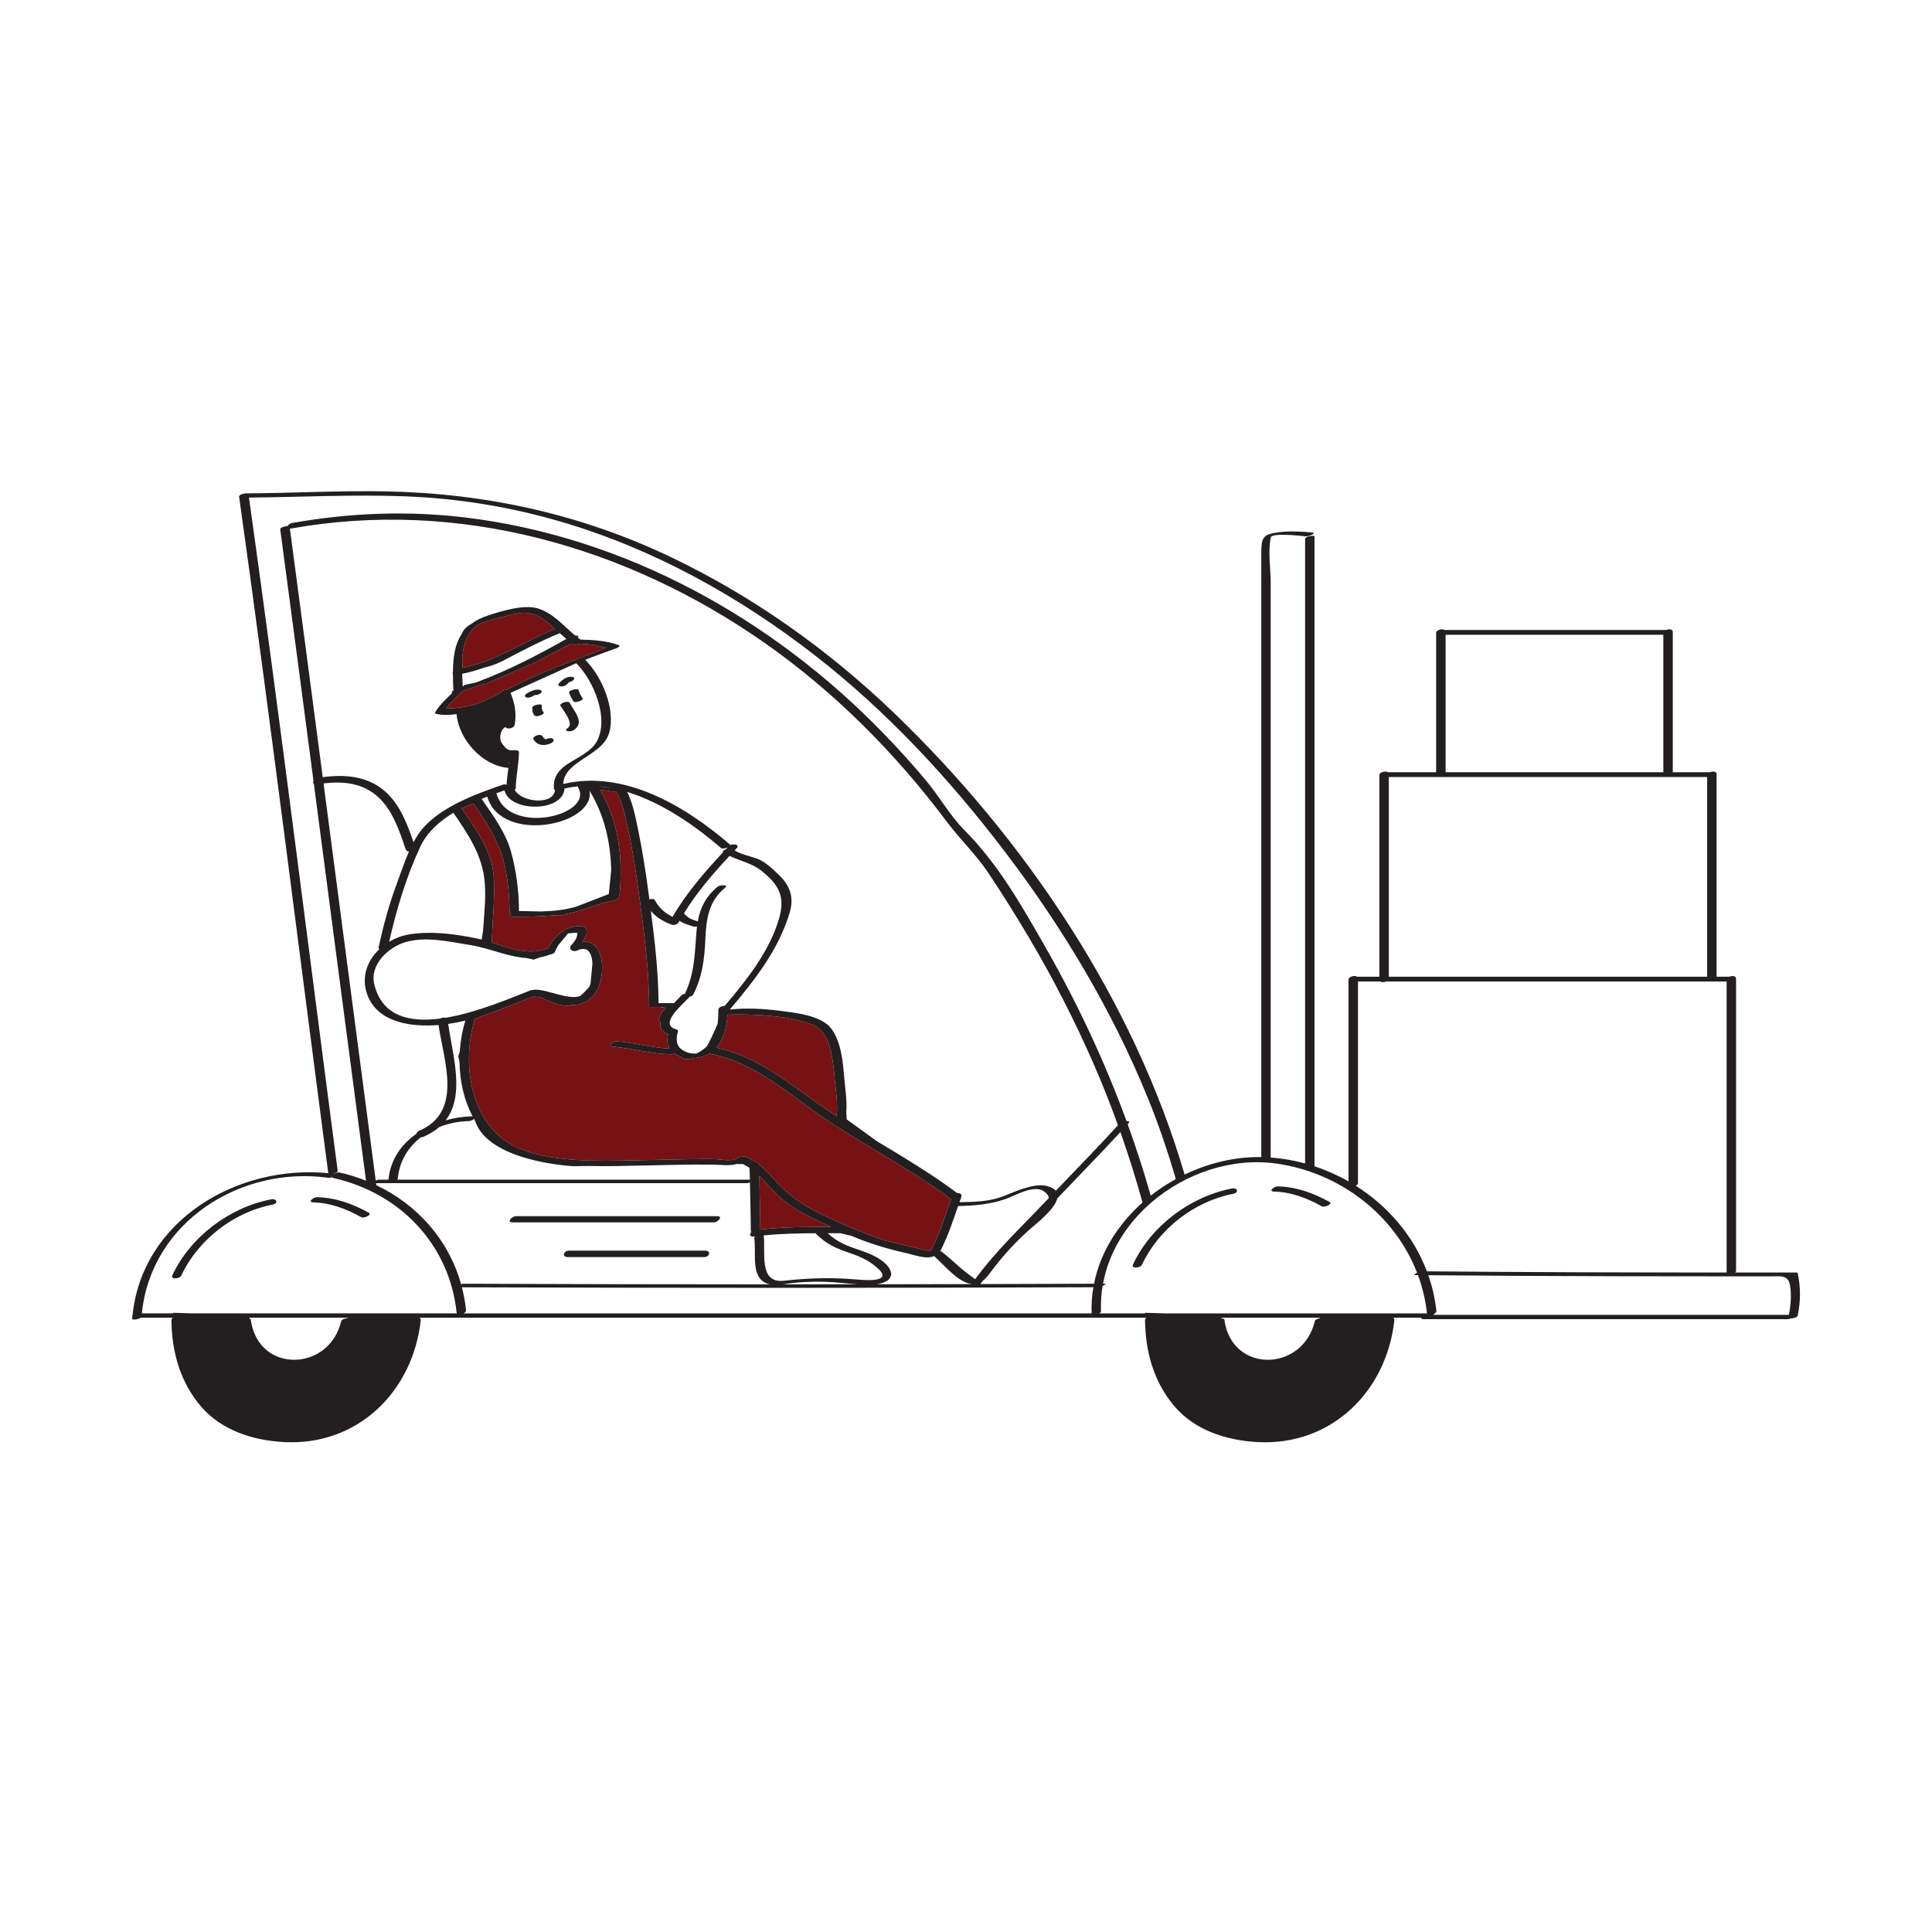
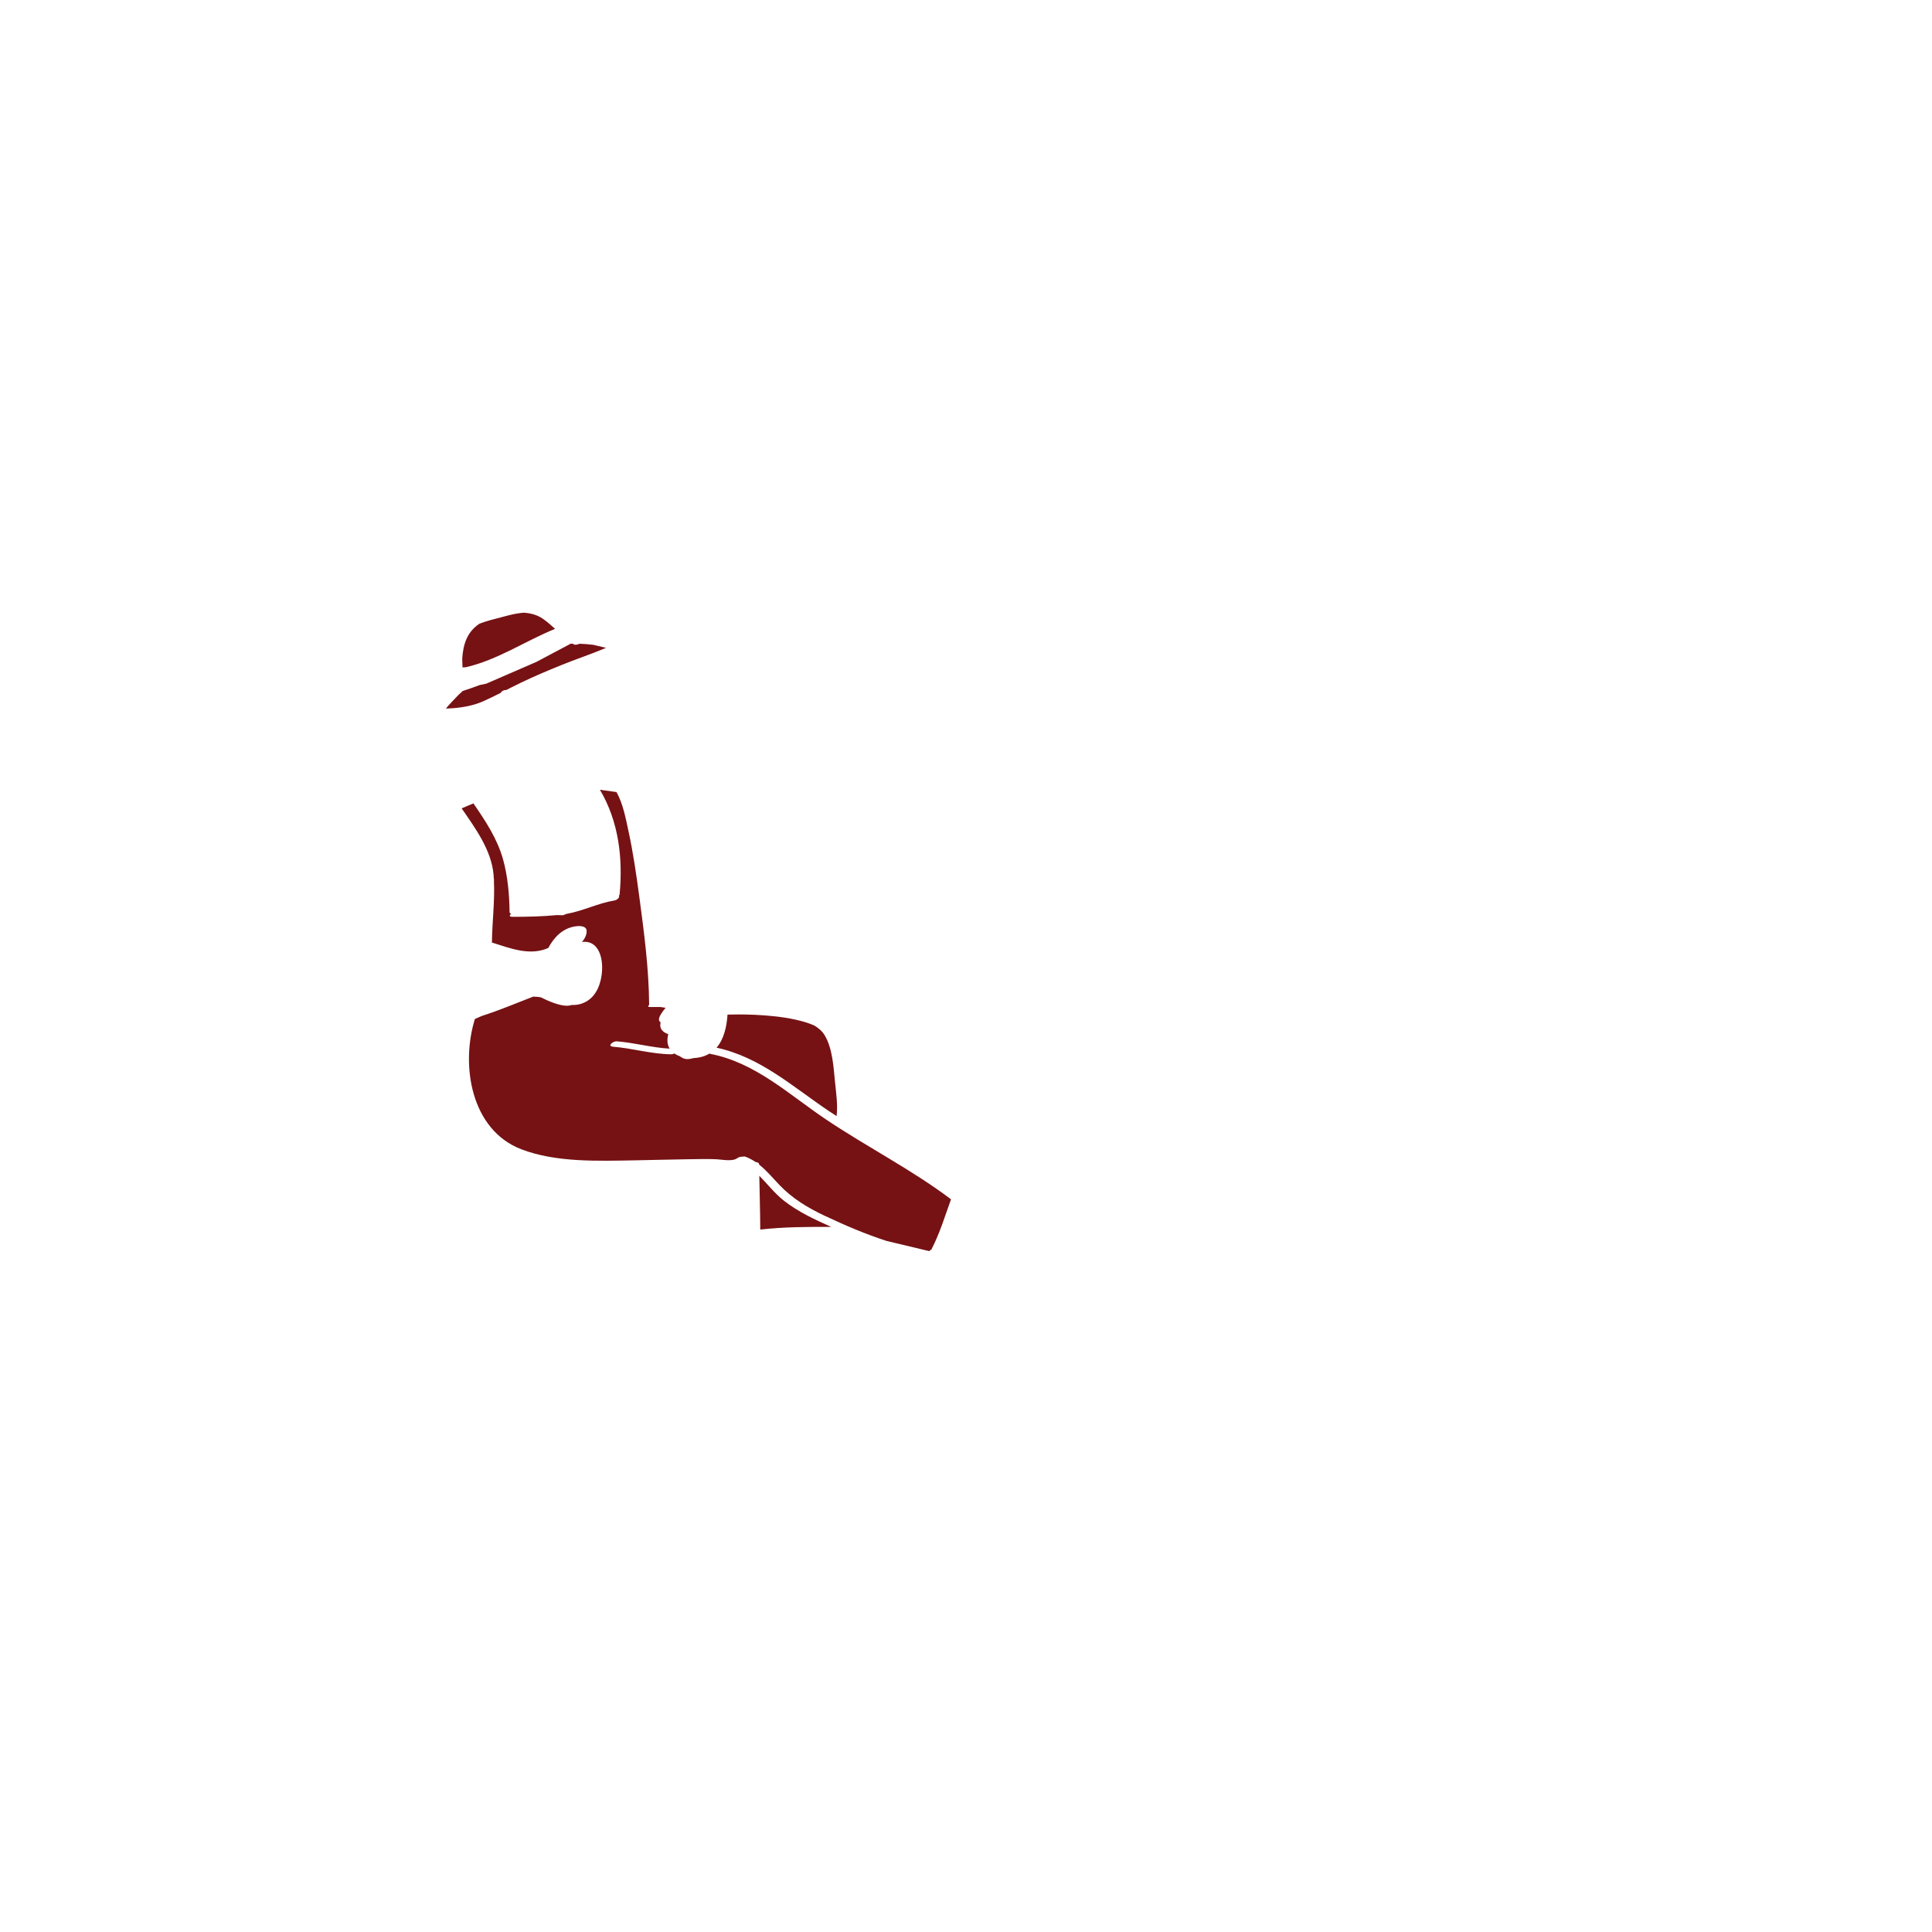
<svg xmlns="http://www.w3.org/2000/svg" version="1.1" id="Layer_1" x="0px" y="0px" width="595.28px" height="595.28px" viewBox="0 0 595.28 595.28" enable-background="new 0 0 595.28 595.28" xml:space="preserve">
  <path id="color_x5F_2" fill="#761214" d="M142.52,205.647c-0.034-0.555-0.083-1.55-0.095-2.732  c0.271-4.304,1.457-8.231,5.312-10.746c2.044-0.795,4.504-1.426,6.811-2.016c0.673-0.172,1.334-0.341,1.968-0.511  c1.774-0.473,3.415-0.728,4.785-0.866c2.165,0.125,4.213,0.667,5.905,1.835c1.363,0.94,2.601,2.03,3.821,3.145  c-9.215,3.751-17.788,9.63-27.542,11.835C143.091,205.62,142.759,205.638,142.52,205.647z M148.792,216.115  c1.873-0.83,3.712-1.737,5.542-2.665c0.208-0.542,0.991-0.894,1.709-0.871c0.488-0.25,0.977-0.5,1.465-0.748  c8.075-4.103,16.634-7.476,25.187-10.601l4.042-1.617l-3.924-0.934c-1.406-0.18-2.825-0.278-4.227-0.333  c-0.649,0.268-1.446,0.427-1.817,0.187c-0.102-0.065-0.196-0.14-0.296-0.207h-0.628l-10.557,5.608l-15.465,6.714l-1.979,0.417  c-1.738,0.65-3.491,1.264-5.259,1.84l-1.372,1.257c-0.644,0.657-1.282,1.321-1.905,1.998c-0.647,0.703-1.34,1.4-1.915,2.167  c2.51-0.066,7.018-0.416,10.768-1.951C148.37,216.286,148.583,216.208,148.792,216.115z M233.957,362.278  c0.081,5.524,0.272,11.045,0.293,16.57c7.229-0.817,14.565-0.845,21.853-0.826c-5.13-2.281-10.347-4.727-14.666-8.148  C238.698,367.705,236.463,364.798,233.957,362.278z M257.762,343.88c0.439-3.371-0.166-7.324-0.475-10.438  c-0.457-4.601-0.754-10.412-3.207-14.485c-0.751-1.247-1.884-2.224-3.223-3.005c-6.798-2.965-17.723-3.387-23.327-3.387  c-1.43,0-2.591,0.027-3.371,0.052c-0.242,3.674-1.087,7.552-3.378,10.188c13.468,2.913,23.343,11.939,34.503,19.456  C256.103,342.812,256.936,343.34,257.762,343.88z M293.009,369.515c-12.256-9.239-25.954-16.146-38.654-24.699  c-11.307-7.614-21.589-17.386-35.397-20.082c-0.142-0.028-0.26-0.066-0.366-0.11c-0.827,0.491-1.756,0.882-2.833,1.118  c-0.679,0.149-1.381,0.239-2.083,0.274c-0.638,0.189-1.296,0.311-1.957,0.311c-0.806,0-1.568-0.361-2.257-0.882  c-0.611-0.218-1.173-0.5-1.672-0.846c-0.303,0.148-0.624,0.246-0.892,0.244c-6.173-0.052-11.889-1.842-18-2.333  c-1.958-0.157,0.001-1.754,1.121-1.664c5.536,0.445,10.792,1.948,16.313,2.263c-0.699-1.13-0.911-2.613-0.426-4.455  c-2.232-0.806-2.741-2.139-2.355-3.654c-0.035-0.028-0.076-0.068-0.108-0.089c-0.227-0.151-0.366-0.382-0.401-0.668  c-0.119-0.965,1.159-2.678,2.038-3.726l-1.6-0.246c-1.098,0-2.195,0-3.292,0c-0.563,0-0.619-0.347-0.178-0.63  c-0.071-11.149-1.571-22.441-3.049-33.47c-0.897-6.692-1.873-13.396-3.296-20c-0.868-4.026-1.684-8.465-3.711-12.127l-5.11-0.705  c5.787,9.756,7.122,21.043,6.065,32.285c-0.013,0.141-0.105,0.265-0.242,0.375c0.403,0.366-0.416,1.299-1.41,1.464  c-5.046,0.837-9.698,3.243-14.723,4.125l-1.059,0.409l-1.9-0.042c-4.552,0.438-9.103,0.527-13.684,0.53  c-1.113,0.001-0.936-0.521-0.381-0.971c-0.294-0.057-0.497-0.199-0.5-0.448c-0.062-5.369-0.565-11.146-2.026-16.336  c-1.799-6.391-5.404-11.78-9.114-17.194l-3.634,1.53c4.211,6.103,9.19,12.883,9.841,20.471c0.033,0.379,0.043,0.758,0.067,1.138  c0.042,0.229,0.065,0.377,0.07,0.413l0.011,0.075l-0.012,0.075l-0.026,0.173c0.293,6.256-0.527,12.501-0.611,18.76  c-0.001,0.076-0.024,0.149-0.057,0.22c5.7,1.792,11.618,4.176,17.293,1.749c0.036-0.016,0.073-0.024,0.109-0.037  c1.819-3.367,4.446-6.13,8.478-6.698c1.091-0.154,3.3-0.196,3.354,1.408c0.043,1.277-0.618,2.435-1.422,3.429  c5.636-0.738,7.064,6.235,5.741,11.787c-0.859,3.601-2.911,6.565-6.686,7.431c-0.749,0.172-1.492,0.217-2.232,0.189  c-0.418,0.154-0.906,0.239-1.464,0.239c-2.425,0-5.799-1.462-8.078-2.611c-0.645-0.113-1.292-0.185-1.943-0.182  c-0.134,0-0.254-0.011-0.365-0.029c-5.246,2.037-10.476,4.247-15.843,5.959l-2.138,0.938c-4.424,14.222-1.257,34.184,14.324,40.153  c10.707,4.102,23.619,3.587,34.916,3.404c5.422-0.088,10.843-0.268,16.266-0.335c2.946-0.037,5.912-0.125,8.856-0.004  c1.833,0.075,5.063,0.836,6.608-0.415c0.311-0.251,1.012-0.389,1.616-0.385c0.291-0.055,0.551-0.066,0.719-0.004  c1.181,0.434,2.239,1.012,3.222,1.681c0.565,0.012,1.043,0.242,1.061,0.781c2.265,1.791,4.149,4.059,6.197,6.216  c3.992,4.207,8.732,7.06,13.966,9.528c6.376,3.007,12.614,5.665,19.076,7.765l13.229,3.154c0.085-0.205,0.319-0.384,0.623-0.523  c0.019-0.053,0.033-0.105,0.063-0.162c2.516-4.885,4.105-10.138,5.958-15.292C293.02,369.52,293.014,369.518,293.009,369.515z" />
-   <path id="color_x5F_1" d="M164.764,220.516c-0.683-0.72-0.753-1.5-0.754-2.453c-0.001-0.888,2.897-1.332,2.897-0.776  c0,0.8-0.003,1.6,0.58,2.214C168.001,220.044,165.306,221.087,164.764,220.516z M172.677,217.397  c0.723,1.38,4.366,5.574,2.236,6.923c-1.651,1.045,0.915,1.247,1.759,0.712c3.688-2.334,0.327-5.695-1.097-8.411  C175.098,215.71,172.304,216.686,172.677,217.397z M178.241,212.621c-0.242-0.712-3.111,0.148-2.897,0.776  c0.326,0.958,0.776,1.823,1.333,2.667c0.487,0.738,3.151-0.392,2.897-0.776C179.017,214.443,178.567,213.579,178.241,212.621z   M174.62,210.911c0.218-0.218,0.438-0.434,0.667-0.642c0.041-0.037,0.116-0.1,0.184-0.155c0.547-0.095,1.305-0.421,1.437-0.955  c0.164-0.657-0.886-0.639-1.249-0.615c-1.375,0.089-2.431,0.968-3.36,1.896c-0.42,0.419-0.355,0.892,0.273,1.019  C173.218,211.591,174.141,211.389,174.62,210.911z M164.722,214.182c0.031-0.015,0.063-0.026,0.093-0.04  c0.631,0.048,1.343-0.158,1.804-0.565c0.455-0.402,0.327-0.901-0.273-1.019c-1.463-0.288-2.835,0.422-4.062,1.132  c-0.395,0.229-0.876,0.832-0.256,1.125c0.629,0.298,1.486,0.055,2.052-0.272C164.288,214.423,164.535,214.273,164.722,214.182z   M168.531,227.663c-0.281,0.13-0.217,0.138-0.452,0.081c-0.356-0.087-0.674-0.486-0.838-0.79c-0.321-0.595-1.079-0.581-1.666-0.423  c-0.342,0.092-1.543,0.623-1.231,1.2c1.102,2.038,3.405,2.21,5.377,1.291c0.399-0.186,1.203-0.745,0.745-1.27  C170.025,227.25,169.05,227.421,168.531,227.663z M157.929,376.625c20.667,0,41.333,0,62,0c1.251,0,3.019-1.899,1.059-1.899  c-20.667,0-41.333,0-62,0C157.737,374.726,155.969,376.625,157.929,376.625z M217.272,385.351c-14,0-28,0-42,0  c-1.604,0-2.266,1.983-0.294,1.983c14,0,28,0,42,0C218.583,387.334,219.245,385.351,217.272,385.351z M83.574,369.529  c-12.844,2.474-24.906,11.512-30.477,23.404c-0.636,1.356,2.275,1.104,2.722,0.15c5.205-11.11,16.153-19.609,28.19-21.929  C85.813,370.808,85.332,369.19,83.574,369.529z M113.615,373.654c-4.96-2.759-10.205-4.637-15.92-4.777  c-1.062-0.026-3.099,1.55-1.14,1.598c5.307,0.131,10.157,2.003,14.746,4.556C112.104,375.476,114.782,374.304,113.615,373.654z   M379.574,366.196c-12.844,2.474-24.906,11.512-30.477,23.404c-0.636,1.356,2.275,1.104,2.722,0.15  c5.205-11.11,16.153-19.609,28.19-21.929C381.813,367.475,381.332,365.857,379.574,366.196z M409.615,370.321  c-4.96-2.759-10.205-4.637-15.92-4.777c-1.062-0.026-3.099,1.55-1.14,1.598c5.307,0.131,10.157,2.003,14.746,4.556  C408.104,372.143,410.782,370.971,409.615,370.321z M553.887,405.419c-0.099,0.467-1.359,0.819-2.174,0.823  c-0.314,0.131-0.632,0.22-0.859,0.22c-37.38,0-74.76,0-112.141,0c-0.753,0-0.869-0.202-0.681-0.449c-2.931,0-5.862,0-8.794,0  c0.267,0.157,0.43,0.422,0.386,0.813c-2.432,21.951-19.43,38.732-42.167,37.501c-9.518-0.516-19.286-3.587-25.636-11.082  c-6.334-7.477-8.919-16.768-9.01-26.45c-0.002-0.268,0.114-0.497,0.299-0.683l-0.015-0.1c-37.745,0-75.49,0-113.235,0  c-36.869,0-73.737,0-110.606,0c0.267,0.157,0.43,0.422,0.386,0.813c-2.432,21.951-19.43,38.732-42.167,37.501  c-9.518-0.516-19.286-3.587-25.636-11.082c-6.334-7.477-8.919-16.768-9.01-26.45c-0.003-0.318,0.162-0.582,0.41-0.782  c-3.295,0-6.591,0-9.886,0c-0.713,0.568-2.668,0.73-2.64,0.374c0.014-0.175,0.041-0.343,0.057-0.517  c-0.094-0.085-0.068-0.201,0.036-0.328c2.89-29.618,32.417-46.803,60.343-44.064c-0.001-0.004-0.004-0.007-0.005-0.012  c-9.131-69.469-17.736-139.014-27.463-208.404c-0.101-0.717,1.603-1.044,2.056-1.046c14.363-0.063,28.713-0.882,43.081-0.615  c30.857,0.574,60.484,7.07,88.369,20.477c25.185,12.108,48.132,28.431,68.267,47.786c40.287,38.727,73.749,88.337,89.546,142.238  c7.416-3.566,15.579-5.52,23.629-5.388c0-41.203,0-82.406,0-123.609c0-20.801,0-41.602,0-62.403c0-4.795,0.394-5.828,5.189-6.481  c3.472-0.474,7.105-0.254,10.583,0.066c1.446,0.133-1.269,1.231-1.882,1.175c-1.573-0.145-10.58-1.161-10.924,0.285  c-0.996,4.18-0.068,9.698-0.068,14c0,4.566,0,9.132,0,13.697c0,18.125,0,36.25,0,54.375c0,36.344,0,72.688,0,109.031  c3.605,0.273,7.155,0.889,10.602,1.831c0-64.14,0-128.28,0-192.42c0-0.825,2.897-1.24,2.897-0.776c0,64.69,0,129.38,0,194.07  c3.649,1.207,7.162,2.771,10.477,4.658c0-20.729,0-41.458,0-62.187c0-0.873,1.872-1.405,2.613-0.888c2.296,0,4.591,0,6.887,0  c0-20.704,0-41.408,0-62.112c0-0.873,1.872-1.405,2.613-0.888c4.962,0,9.925,0,14.887,0c0-14.314,0-28.629,0-42.943  c0-0.873,1.873-1.406,2.614-0.889c22.737,0,45.475,0,68.211,0c0.713-0.296,1.664-0.293,1.976,0.208  c0.006,0.009,0.014,0.018,0.019,0.027c0.055,0.099,0.094,0.209,0.094,0.347c0,14.417,0,28.833,0,43.25c3.804,0,7.608,0,11.412,0  c0.711-0.295,1.662-0.293,1.975,0.206c0.006,0.01,0.014,0.019,0.02,0.029c0.054,0.099,0.093,0.21,0.093,0.348  c0,20.806,0,41.611,0,62.417c1.304,0,2.608,0,3.912,0c0.711-0.295,1.662-0.293,1.975,0.206c0.006,0.01,0.014,0.019,0.02,0.029  c0.054,0.099,0.093,0.21,0.093,0.348c0,30,0,60,0,90c0,0.209-0.109,0.399-0.284,0.56c6.256,0.002,12.512,0.004,18.768,0.004  c0.121,0,0.47,0.02,0.508,0.201C554.845,396.696,554.823,401.017,553.887,405.419z M445.415,237.94c22.362,0,44.725,0,67.087,0  c0-14.12,0-28.241,0-42.361c-22.362,0-44.725,0-67.087,0C445.415,209.7,445.415,223.82,445.415,237.94z M427.915,300.94  c32.696,0,65.392,0,98.087,0c0-20.509,0-41.02,0-61.529c-27.333,0-54.667,0-82,0c-0.272,0.045-0.544,0.048-0.782,0  c-5.102,0-10.203,0-15.305,0C427.915,259.92,427.915,280.43,427.915,300.94z M417.731,365.35  c9.885,6.23,17.774,15.398,21.922,26.366c30.796,0.293,61.595,0.354,92.393,0.365c-0.026-0.076-0.044-0.159-0.044-0.253  c0-29.806,0-59.612,0-89.417c-34.971,0-69.941,0-104.912,0c-0.599,0.249-1.371,0.291-1.788,0c-2.296,0-4.591,0-6.887,0  c0,20.704,0,41.408,0,62.112C418.415,364.865,418.126,365.155,417.731,365.35z M104.04,360.69c0.056,0.427-0.63,0.793-1.349,0.97  c0.089,0.011,0.178,0.02,0.267,0.032c0.508-0.321,1.179-0.545,1.627-0.443c2.83,0.64,5.564,1.499,8.19,2.545  c-5.383-40.736-10.708-81.48-16.06-122.221c-0.314-0.195-0.326-0.578-0.125-0.955c-3.396-25.854-6.801-51.707-10.247-77.554  c-0.066-0.495,1.368-0.933,2.243-0.967c0.224-0.403,0.76-0.827,1.391-0.94c17.543-3.138,35.55-3.856,53.262-1.726  c49.214,5.919,94.497,30.998,128.796,66.354c4.708,4.854,9.269,9.854,13.58,15.066c3.898,4.713,7.226,10.617,11.52,14.911  c10.395,10.395,17.859,23.581,25.123,36.326c9.756,17.118,18.106,34.904,24.847,53.334c0.639-0.003,1.086,0.17,0.703,0.593  c-0.116,0.128-0.236,0.253-0.353,0.381c2.62,7.234,4.992,14.568,7.101,22c2.428-1.908,5.024-3.615,7.744-5.106  c-0.009-0.017-0.023-0.031-0.028-0.05c-2.417-8.316-5.2-16.529-8.456-24.557c-11.069-27.296-26.319-52.756-44.129-76.175  c-17.039-22.405-36.32-43.257-58.585-60.572c-23.404-18.201-49.82-32.867-78.364-41.219c-15.702-4.594-31.715-7.185-48.066-7.795  c-15.998-0.597-31.961,0.248-47.953,0.389C86.387,222.36,94.954,291.562,104.04,360.69z M142.07,395.696  c0.292-0.092,0.545-0.154,0.675-0.153c31.486,0.12,62.972,0.179,94.458,0.183c-6.238-1.375-4.081-9.413-4.801-14.303  c-0.025-0.173,0.107-0.338,0.321-0.483c-0.138,0.017-0.277,0.028-0.415,0.046c-1.379,0.18-1.435-0.737-0.826-1.38  c-0.091-0.118-0.147-0.265-0.148-0.449c-0.018-4.944-0.179-9.887-0.271-14.83c-0.377,0.132-0.728,0.228-0.889,0.228  c-38.1,0-76.199,0-114.299,0c0.027,0.208,0.055,0.417,0.082,0.626C128.635,371.224,138.248,382.03,142.07,395.696z M344.461,346.706  c-2.217-6.166-4.614-12.269-7.228-18.28c-5.935-13.649-12.709-26.927-20.308-39.727c-3.958-6.668-8.068-13.247-12.372-19.698  c-3.859-5.785-8.744-10.357-12.888-15.891c-15.737-21.017-34.515-39.931-56.057-55.013c-42.54-29.784-94.354-44.473-146.002-35.236  c-0.105,0.019-0.197,0.028-0.286,0.036c3.401,25.518,6.763,51.04,10.116,76.564c6.778-0.901,13.633-0.389,19.064,4.247  c4.626,3.948,6.978,10.125,8.916,15.802c0.432-0.796,0.884-1.583,1.389-2.346c5.315-8.021,17.433-12.401,26.083-15.37  c0.525-0.18,0.915-0.131,1.18,0.021c0.115-1.749,0.366-3.487,0.581-5.228c-0.051,0.005-0.097,0.006-0.133,0.003  c-7.905-0.672-15.148-8.729-15.839-16.526c-0.001-0.017,0.006-0.033,0.007-0.049c-2.157,0.354-4.313,0.39-6.411-0.092  c-0.142-0.032-0.345-0.155-0.247-0.335c0.059-0.107,0.131-0.208,0.193-0.314l-0.059-0.003l0.138-0.127  c1.26-2.069,3.212-3.87,5.013-5.583c-0.267-0.208-0.094-0.615,0.574-0.929c-0.124-0.051-0.206-0.126-0.209-0.233  c-0.063-1.594-0.116-3.158-0.12-4.674c-0.137-0.177-0.125-0.427,0.003-0.682c0.037-4.502,0.583-8.566,2.746-11.78  c0.094-0.245,0.196-0.474,0.31-0.678c0.492-0.885,1.363-1.627,2.474-2.268c1.402-1.075,3.142-1.982,5.309-2.688  c4.083-1.33,10.828-3.438,15.16-2.209c4.714,1.336,7.934,5.303,11.652,8.376c0.725-0.02,1.325,0.158,0.761,0.609  c0.293,0.227,0.591,0.446,0.893,0.657c3.873,0.082,8.115,0.387,11.779,1.7c0.767,0.275-0.394,0.847-0.674,0.946  c-3.236,1.151-6.458,2.342-9.663,3.575c5.203,5.211,9.463,15.274,7.389,22.536c-2.032,7.11-13.993,8.616-14.145,15.74  c18.742-4.46,37.53,6.779,51.255,18.557c0.11,0.095,0.142,0.199,0.124,0.307c1.038-0.54,3.146-0.22,2.055,0.938  c-0.213,0.226-0.424,0.454-0.637,0.681c2.235,1.298,4.467,1.642,6.934,2.533c2.317,0.837,4.571,2.957,6.339,4.628  c3.643,3.443,5.186,7.006,3.702,11.979c-3.435,11.506-10.811,20.852-18.453,29.87c5.028-0.533,10.288-0.272,15.27,0.376  c4.727,0.616,12.917,1.344,16.051,5.573c3.119,4.208,3.553,10.63,3.995,15.665c0.26,2.96,0.826,6.552,0.575,9.796  c0.07,1.187,0.105,2.041,0.119,2.437l9.373,6.759c8.382,5.052,16.794,10.05,24.647,15.933c0.833-0.047,1.623,0.366,1.286,1.281  c-0.189,0.513-0.372,1.027-0.555,1.542c0.035-0.005,0.07-0.01,0.098-0.01c3.893-0.032,7.914-0.135,11.679-1.246  c2.654-0.783,5.102-2.064,7.732-2.872c2.271-0.697,5.097-1.497,7.482-0.848c1.322,0.36,2.18,0.861,2.684,1.459  C331.719,360.195,338.219,353.563,344.461,346.706z M251.384,379.984c-5.372,0.019-10.755,0.137-16.084,0.665  c0.698,4.749-1.75,14.843,6.176,13.971c7.357-0.809,14.323-1.068,21.728-0.453c2.206,0.183,12.047,1.269,7.54-3.111  c-2.367-2.3-5.318-3.758-8.429-4.812c-4.476-1.515-7.423-2.689-10.886-6.069C251.371,380.119,251.361,380.054,251.384,379.984z   M137.314,345.182c2.732-0.76,5.557-1.177,8.303-1.246c-2.667-4.987-3.957-10.853-4.033-16.713c-0.236-1.05-0.351-1.613-0.354-1.632  l-0.025-0.126l0.46-1.463c0.205-3.288,0.789-6.518,1.716-9.537c-1.747,0.425-3.514,0.773-5.304,1.031  C139.558,325.482,143.295,337.447,137.314,345.182z M119.898,290.181c1.934-1.154,4.108-1.96,6.36-2.31  c6.923-1.074,14.387-0.06,21.197,1.402c0.319,0.068,0.64,0.149,0.961,0.229l0.424-2.782c0.349-5.465,1.073-11.031,0.339-16.41  c-1.024-7.516-5.285-13.766-9.486-19.883c-4.358,2.666-8.119,6.03-10.186,10.445C125.147,270.186,122.178,280.173,119.898,290.181z   M156.812,235.168c0.014-0.135,0.027-0.271,0.041-0.406l-0.171,0.371C156.725,235.144,156.768,235.159,156.812,235.168z   M183.878,228.441c3.903-7.111-0.947-18.734-6.321-24.078l-0.652,0.261c-0.143,0.065-11.063,5.042-19.594,8.848  c1.341,3.324,1.851,6.194,1.287,9.781c-0.186,1.182-2.339,1.597-2.847,0.757c-1.445,0.655-1.878,2.899-1.463,4.257  c0.044,0.146,0.106,0.29,0.166,0.433c0.479,0.816,1.096,1.507,1.688,2.048c0.564,0.345,1.216,0.525,1.927,0.423  c0.475-0.068,0.755-0.058,0.9-0.001c0.523,0.008,0.945,0.198,0.937,0.655c-0.064,3.688-0.937,7.312-1,11  c-0.003,0.191-0.129,0.368-0.322,0.521c2.02,3.867,11.846,4.863,12.416,0.144c0.001-0.01,0.007-0.02,0.008-0.03  c-0.189-0.076-0.315-0.204-0.332-0.395C169.937,234.619,180.579,234.451,183.878,228.441z M142.425,202.915  c0.012,1.182,0.062,2.177,0.095,2.732c0.239-0.009,0.571-0.027,0.965-0.056c9.754-2.205,18.326-8.083,27.542-11.835  c-1.22-1.114-2.458-2.205-3.821-3.145c-1.692-1.168-3.741-1.71-5.905-1.835c-1.371,0.139-3.011,0.394-4.785,0.866  c-0.634,0.169-1.294,0.338-1.968,0.511c-2.307,0.59-4.767,1.221-6.811,2.016C143.882,194.684,142.696,198.611,142.425,202.915z   M148.792,216.115c1.873-0.83,3.712-1.737,5.542-2.665c0.208-0.542,0.991-0.894,1.709-0.871c0.488-0.25,0.977-0.5,1.465-0.748  c8.075-4.103,16.634-7.476,25.187-10.601l4.042-1.617l-3.924-0.934c-1.406-0.18-2.825-0.278-4.227-0.333  c-0.649,0.268-1.446,0.427-1.817,0.187c-0.102-0.065-0.196-0.14-0.296-0.207h-0.628l-10.557,5.608l-15.465,6.714l-1.979,0.417  c-1.738,0.65-3.491,1.264-5.259,1.84l-1.372,1.257c-0.644,0.657-1.282,1.321-1.905,1.998c-0.647,0.703-1.34,1.4-1.915,2.167  c2.51-0.066,7.018-0.416,10.768-1.951C148.37,216.286,148.583,216.208,148.792,216.115z M174.517,196.863  c-0.692-0.569-1.363-1.163-2.026-1.768c-3.227,1.292-6.366,2.81-9.492,4.358c-2.935,1.492-5.939,3.033-8.045,4.148  c-1.941,1.028-4.015,1.704-5.924,2.157c-2.155,0.766-4.358,1.4-6.627,1.855c0.047,1.324,0.119,2.649,0.17,3.948l0.578-0.53  l3.443-0.725C156.29,206.717,165.524,201.963,174.517,196.863z M152.946,244.405c3.611,13.296,30.164,6.836,25.189-1.748  c-0.071-0.123-0.104-0.243-0.121-0.36c-1.369,0.135-2.737,0.35-4.104,0.666c0.014,0.07,0.017,0.147,0.006,0.232  c-0.868,7.186-16.928,6.982-18.481,0.326c-0.028,0.011-0.045,0.027-0.074,0.037C154.577,243.828,153.766,244.113,152.946,244.405z   M200.549,280.699c1.21,9.363,2.306,18.851,2.359,28.255c0,0.044-0.012,0.086-0.025,0.128c1.597,0,3.193,0,4.79,0  c0.887-0.932,1.72-1.758,2.272-2.382c0.219-0.248,0.631-0.409,1.064-0.478c3.013-6.196,3.042-12.41,3.585-19.185  c0.043-0.535,0.1-1.055,0.164-1.568c-0.393,0.092-0.801,0.12-1.139-0.005c-1.082-0.396-2.264-0.648-3.29-1.181  c-0.333-0.172-0.634-0.369-0.924-0.578c-0.078,0.14-0.165,0.273-0.241,0.414c-0.366,0.673-1.518,1.061-2.228,0.789  C204.363,283.926,202.21,282.667,200.549,280.699z M220.781,322.805c13.468,2.913,23.343,11.939,34.503,19.456  c0.819,0.551,1.652,1.08,2.478,1.62c0.439-3.371-0.166-7.324-0.475-10.438c-0.457-4.601-0.754-10.412-3.207-14.485  c-0.751-1.247-1.884-2.224-3.223-3.005c-6.798-2.965-17.723-3.387-23.327-3.387c-1.43,0-2.591,0.027-3.371,0.052  C223.917,316.291,223.071,320.168,220.781,322.805z M234.25,378.849c7.229-0.817,14.565-0.845,21.853-0.826  c-5.13-2.281-10.347-4.727-14.666-8.148c-2.739-2.17-4.974-5.077-7.48-7.596C234.038,367.802,234.229,373.324,234.25,378.849z   M273.151,382.346l13.229,3.154c0.085-0.205,0.319-0.384,0.623-0.523c0.019-0.053,0.033-0.105,0.063-0.162  c2.516-4.885,4.105-10.138,5.958-15.292c-0.004-0.003-0.01-0.005-0.015-0.008c-12.256-9.239-25.954-16.146-38.654-24.699  c-11.307-7.614-21.589-17.386-35.397-20.082c-0.142-0.028-0.26-0.066-0.366-0.11c-0.827,0.491-1.756,0.882-2.833,1.118  c-0.679,0.149-1.381,0.239-2.083,0.274c-0.638,0.189-1.296,0.311-1.957,0.311c-0.806,0-1.568-0.361-2.257-0.882  c-0.611-0.218-1.173-0.5-1.672-0.846c-0.303,0.148-0.624,0.246-0.892,0.244c-6.173-0.052-11.889-1.842-18-2.333  c-1.958-0.157,0.001-1.754,1.121-1.664c5.536,0.445,10.792,1.948,16.313,2.263c-0.699-1.13-0.911-2.613-0.426-4.455  c-2.232-0.806-2.741-2.139-2.355-3.654c-0.035-0.028-0.076-0.068-0.108-0.089c-0.227-0.151-0.366-0.382-0.401-0.668  c-0.119-0.965,1.159-2.678,2.038-3.726l-1.6-0.246c-1.098,0-2.195,0-3.292,0c-0.563,0-0.619-0.347-0.178-0.63  c-0.071-11.149-1.571-22.441-3.049-33.47c-0.897-6.692-1.873-13.396-3.296-20c-0.868-4.026-1.684-8.465-3.711-12.127l-5.11-0.705  c5.787,9.756,7.122,21.043,6.065,32.285c-0.013,0.141-0.105,0.265-0.242,0.375c0.403,0.366-0.416,1.299-1.41,1.464  c-5.046,0.837-9.698,3.243-14.723,4.125l-1.059,0.409l-1.9-0.042c-4.552,0.438-9.103,0.527-13.684,0.53  c-1.113,0.001-0.936-0.521-0.381-0.971c-0.294-0.057-0.497-0.199-0.5-0.448c-0.062-5.369-0.565-11.146-2.026-16.336  c-1.799-6.391-5.404-11.78-9.114-17.194l-3.634,1.53c4.211,6.103,9.19,12.883,9.841,20.471c0.033,0.379,0.043,0.758,0.067,1.138  c0.042,0.229,0.065,0.377,0.07,0.413l0.011,0.075l-0.012,0.075l-0.026,0.173c0.293,6.256-0.527,12.501-0.611,18.76  c-0.001,0.076-0.024,0.149-0.057,0.22c5.7,1.792,11.618,4.176,17.293,1.749c0.036-0.016,0.073-0.024,0.109-0.037  c1.819-3.367,4.446-6.13,8.478-6.698c1.091-0.154,3.3-0.196,3.354,1.408c0.043,1.277-0.618,2.435-1.422,3.429  c5.636-0.738,7.064,6.235,5.741,11.787c-0.859,3.601-2.911,6.565-6.686,7.431c-0.749,0.172-1.492,0.217-2.232,0.189  c-0.418,0.154-0.906,0.239-1.464,0.239c-2.425,0-5.799-1.462-8.078-2.611c-0.645-0.113-1.292-0.185-1.943-0.182  c-0.134,0-0.254-0.011-0.365-0.029c-5.246,2.037-10.476,4.247-15.843,5.959l-2.138,0.938c-4.424,14.222-1.257,34.184,14.324,40.153  c10.707,4.102,23.619,3.587,34.916,3.404c5.422-0.088,10.843-0.268,16.266-0.335c2.946-0.037,5.912-0.125,8.856-0.004  c1.833,0.075,5.063,0.836,6.608-0.415c0.311-0.251,1.012-0.389,1.616-0.385c0.291-0.055,0.551-0.066,0.719-0.004  c1.181,0.434,2.239,1.012,3.222,1.681c0.565,0.012,1.043,0.242,1.061,0.781c2.265,1.791,4.149,4.059,6.197,6.216  c3.992,4.207,8.732,7.06,13.966,9.528C260.452,377.588,266.69,380.246,273.151,382.346z M239.99,283.198  c2.055-6.886,0.073-10.522-5.334-14.859c-3.055-2.451-6.591-3.008-9.87-4.63c-5.133,5.52-10.13,11.279-14.053,17.714  c0.674,0.74,1.416,1.43,2.36,1.804c0.625,0.248,1.264,0.455,1.902,0.664c0.773-4.246,2.509-7.728,6.155-10.713  c0.627-0.513,3.525-0.688,2.284,0.328c-5.07,4.151-5.829,9.577-6.096,15.747c-0.264,6.094-0.909,11.727-3.771,17.213  c-0.155,0.297-0.61,0.521-1.115,0.657c-0.04,0.063-0.084,0.126-0.145,0.195c-1.728,1.954-9.565,8.303-3.98,9.833  c0.397,0.109,0.563,0.278,0.581,0.467c0.014,0.057,0.018,0.118-0.005,0.191c-0.592,1.871-0.738,4.118,1.007,5.46  c1.252,0.963,3.034,1.508,4.688,1.334c1.357-0.632,2.509-1.538,3.102-2.131c0.487-0.487,2.011-3.792,3.398-6.987  c0.188-1.504,0.235-3.02,0.245-4.422c0.004-0.657,1.123-1.102,1.968-1.156C230.089,301.907,236.963,293.339,239.99,283.198z   M224.197,261.088c-0.691,0.333-1.673,0.502-2.086,0.147c-7.992-6.857-18.093-13.931-28.854-17.217  c1.739,3.501,2.522,7.628,3.303,11.374c1.378,6.616,2.417,13.301,3.296,20c0.076,0.58,0.152,1.164,0.229,1.745  c0.666-0.242,1.443-0.221,1.708,0.263c1.312,2.402,3.115,3.965,5.446,5.094c4.22-7.307,9.832-13.771,15.581-19.934  c-0.018-0.012-0.036-0.022-0.054-0.035c-0.263-0.185,0.221-0.559,0.865-0.831C223.82,261.492,224.008,261.289,224.197,261.088z   M188.444,242.823c-1.39-0.264-2.786-0.464-4.188-0.578L188.444,242.823z M148.389,246.135c3.447,5.003,7.369,10.271,9.034,16.19  c1.63,5.79,2.415,11.954,2.484,17.962c0.002,0.144-0.042,0.278-0.12,0.402l6.813,0.152c3.742-0.097,7.475-0.443,11.015-1.519  l9.97-3.853l0.73-7.449c-0.201-8.574-2.117-16.939-6.673-24.39c1.906,10.613-27.168,16.613-31.52,1.817  C149.547,245.669,148.969,245.899,148.389,246.135z M115.321,303.303c2.445,9.927,10.95,11.773,20.436,10.517  c0.485-0.279,1.104-0.38,1.557-0.229c9.789-1.616,20.315-6.194,26.166-8.453c0.25-0.096,0.502-0.128,0.742-0.118l0.201-0.088  l0.082,0.049c0.129-0.031,0.264-0.054,0.411-0.054c3.991-0.018,9.968,3.224,13.792,1.994c1.322-1.09,2.396-2.309,2.923-2.948  c0.128-0.328,0.244-0.681,0.341-1.071l0.566-6.038c-0.111-1.881-0.579-3.569-1.728-4.211l-0.463-0.189  c-0.664-0.184-1.505-0.082-2.572,0.423c-1.148,0.543-2.352-0.288-2.029-1.085c-0.086-0.076-0.095-0.188,0.068-0.356  c0.853-0.884,1.809-2.022,2.014-3.286c0.05-0.306,0.035-0.575-0.032-0.803c-1.142,0.063-2.344,0.211-2.807,0.272  c-0.408,0.515-1.704,2.138-2.936,3.538c-0.423,0.733-0.821,1.48-1.163,2.259c-0.146,0.331-0.763,0.564-1.389,0.68  c-1.04,0.398-2.07,0.681-3.091,0.856c-0.991,0.381-1.791,0.648-1.864,0.673l-0.131,0.044l-2.227-0.497  c-5.793-0.362-11.433-3.076-17.405-4.016c-6.426-1.01-13.651-2.781-20.055-0.812C119.582,291.936,113.84,297.291,115.321,303.303z   M122.568,363.136c-0.011,0.115-0.073,0.225-0.17,0.327c36.218,0,72.436,0,108.653,0c-0.004-0.265-0.005-0.53-0.009-0.795  l-0.142-2.877l-1.98-1.132h-2.025c-2.285,0.634-4.73,0.216-7.331,0.181c-7.167-0.097-14.327,0.136-21.492,0.275  c-5.416,0.105-11.078,0.287-16.735,0.137l-4.61,0.074c-1.118-0.056-26.52-1.49-30.427-14.187c-0.074-0.124-0.146-0.25-0.218-0.375  c-0.433,0.334-1.105,0.645-1.542,0.654c-3.148,0.069-6.28,0.693-9.158,1.815c-1.323,1.154-2.944,2.175-4.931,3.03  c-0.252,0.109-0.506,0.147-0.747,0.142C125.813,353.4,123.071,357.684,122.568,363.136z M289.739,385.372  c2.852,2.092,5.279,4.658,8.084,6.805c0.039,0.03,1.853,1.439,2.643,1.963c6.315-8.667,14.495-16.346,21.807-24.071  c0.296-0.313,0.597-0.622,0.894-0.935c-0.06-0.371-0.203-0.731-0.464-1.074c-3.044-3.987-9.32,0.162-13.153,1.471  c-4.626,1.581-9.486,1.974-14.337,2.064c-1.612,4.608-3.118,9.255-5.359,13.608C289.821,385.264,289.78,385.318,289.739,385.372z   M99.69,241.386c5.356,40.779,10.686,81.561,16.075,122.336c0.412-0.149,0.804-0.259,0.979-0.259c0.983,0,1.966,0,2.949,0  c0.598-6.185,3.98-10.892,8.631-14.137c0.006-0.326,0.24-0.662,0.808-0.906c13.615-5.855,7.634-21.342,5.986-32.594  c-7.933,0.644-18.516-0.524-21.849-9.085c-2.135-5.484-0.188-10.713,3.632-14.305c-0.196-0.129-0.3-0.33-0.236-0.622  c1.472-6.644,3.168-13.045,5.552-19.417c1.255-3.355,2.354-6.782,3.802-10.047c-0.466-0.025-0.871-0.21-1.01-0.621  c-1.871-5.539-3.919-11.8-8.273-15.942C111.959,241.243,105.879,240.646,99.69,241.386z M241.231,395.729  c7.653,0,15.306-0.016,22.959-0.023c-3.42-0.221-6.848-0.7-10.257-0.776c-4.11-0.092-8.093,0.081-12.155,0.72  C241.602,395.677,241.415,395.703,241.231,395.729z M270.012,395.699c9.786-0.012,19.571-0.024,29.357-0.047  c0.01-0.014,0.021-0.028,0.03-0.042c-4.162-0.406-8.472-5.844-11.606-8.602c-2.219,1.153-6.183-0.383-8.25-0.836  c-5.875-1.289-11.639-3-17.167-5.373l-3.407-0.813c-1.313-0.001-2.628-0.003-3.946-0.005c2.586,2.326,4.935,3.516,8.408,4.692  c3.398,1.15,7.646,2.523,10.04,5.384C276.218,393.342,273.416,395.328,270.012,395.699z M302.077,395.644  c11.67-0.029,23.34-0.062,35.01-0.107c1.938-9.747,7.456-18.379,14.953-25.034c-2.038-7.301-4.305-14.539-6.82-21.69  c-6.377,6.904-12.968,13.62-19.444,20.43c-0.801,3.368-6.372,7.688-8.194,9.287c-4.394,3.855-8.145,7.917-11.692,12.564  c-0.955,1.25-1.829,2.618-3.076,3.535C302.57,394.967,302.315,395.301,302.077,395.644z M107.217,406.013c-10.13,0-20.26,0-30.391,0  l0.036,0.286c0.223,0.048,0.379,0.145,0.401,0.311c2.244,16.681,24.194,16.147,27.872,0.44c0.118-0.503,1.195-0.869,2-0.898  L107.217,406.013z M140.808,404.671c-0.06-0.078-0.104-0.167-0.116-0.278c-2.25-20.988-17.452-36.782-37.833-41.393  c-0.295-0.067-0.462-0.172-0.542-0.296c-0.421,0.145-0.825,0.238-1.046,0.207c-27.098-3.836-54.743,13.634-57.561,41.759  c3.234,0,6.468,0,9.703,0l-0.026-0.179l6.256,0.179C86.698,404.671,113.752,404.671,140.808,404.671z M336.343,404.671  c-0.103-2.752,0.093-5.441,0.538-8.058c-64.855,0.261-129.711,0.259-194.567,0.017c0.583,2.258,1.018,4.586,1.275,6.987  c0.048,0.443-0.295,0.812-0.758,1.054c33.161,0,66.321,0,99.481,0C273.656,404.671,304.999,404.671,336.343,404.671z   M406.703,406.013c-10.13,0-20.26,0-30.391,0l0.032,0.257c0.48-0.028,0.868,0.067,0.905,0.339  c2.244,16.681,24.194,16.147,27.872,0.44c0.093-0.396,0.782-0.707,1.464-0.836L406.703,406.013z M439.669,404.671  c-0.438-4.103-1.392-8.044-2.771-11.784c-0.231-0.002-0.462-0.003-0.693-0.005c-0.809-0.008-0.287-0.389,0.425-0.715  c-6.933-17.927-23.942-30.979-43.472-33.667c-13.671-1.882-27.966,3.007-38.408,12.004c-0.059,0.061-0.126,0.118-0.202,0.172  c-7.459,6.497-12.905,15.104-14.69,24.852c0.138,0,0.275-0.001,0.413-0.001c0.801-0.003,0.202,0.365-0.543,0.673  c-0.415,2.517-0.59,5.106-0.487,7.754c0.011,0.281-0.2,0.525-0.509,0.717c4.722,0,9.444,0,14.166,0l-0.026-0.179l6.256,0.179  C385.975,404.671,412.822,404.671,439.669,404.671z M551.189,405.124c0.56-2.915,0.811-5.958,0.383-8.904  c-0.508-3.492-2.995-2.956-5.858-2.956c-5.181,0-10.362,0-15.543-0.002c-10.43-0.004-20.859-0.012-31.289-0.034  c-19.6-0.042-39.199-0.137-58.798-0.316c1.229,3.518,2.085,7.207,2.49,11.043c0.038,0.363-0.318,0.674-0.791,0.886  c0.062,0.078,0.042,0.176-0.04,0.284C478.226,405.124,514.707,405.124,551.189,405.124z" fill="#231f20" />
</svg>